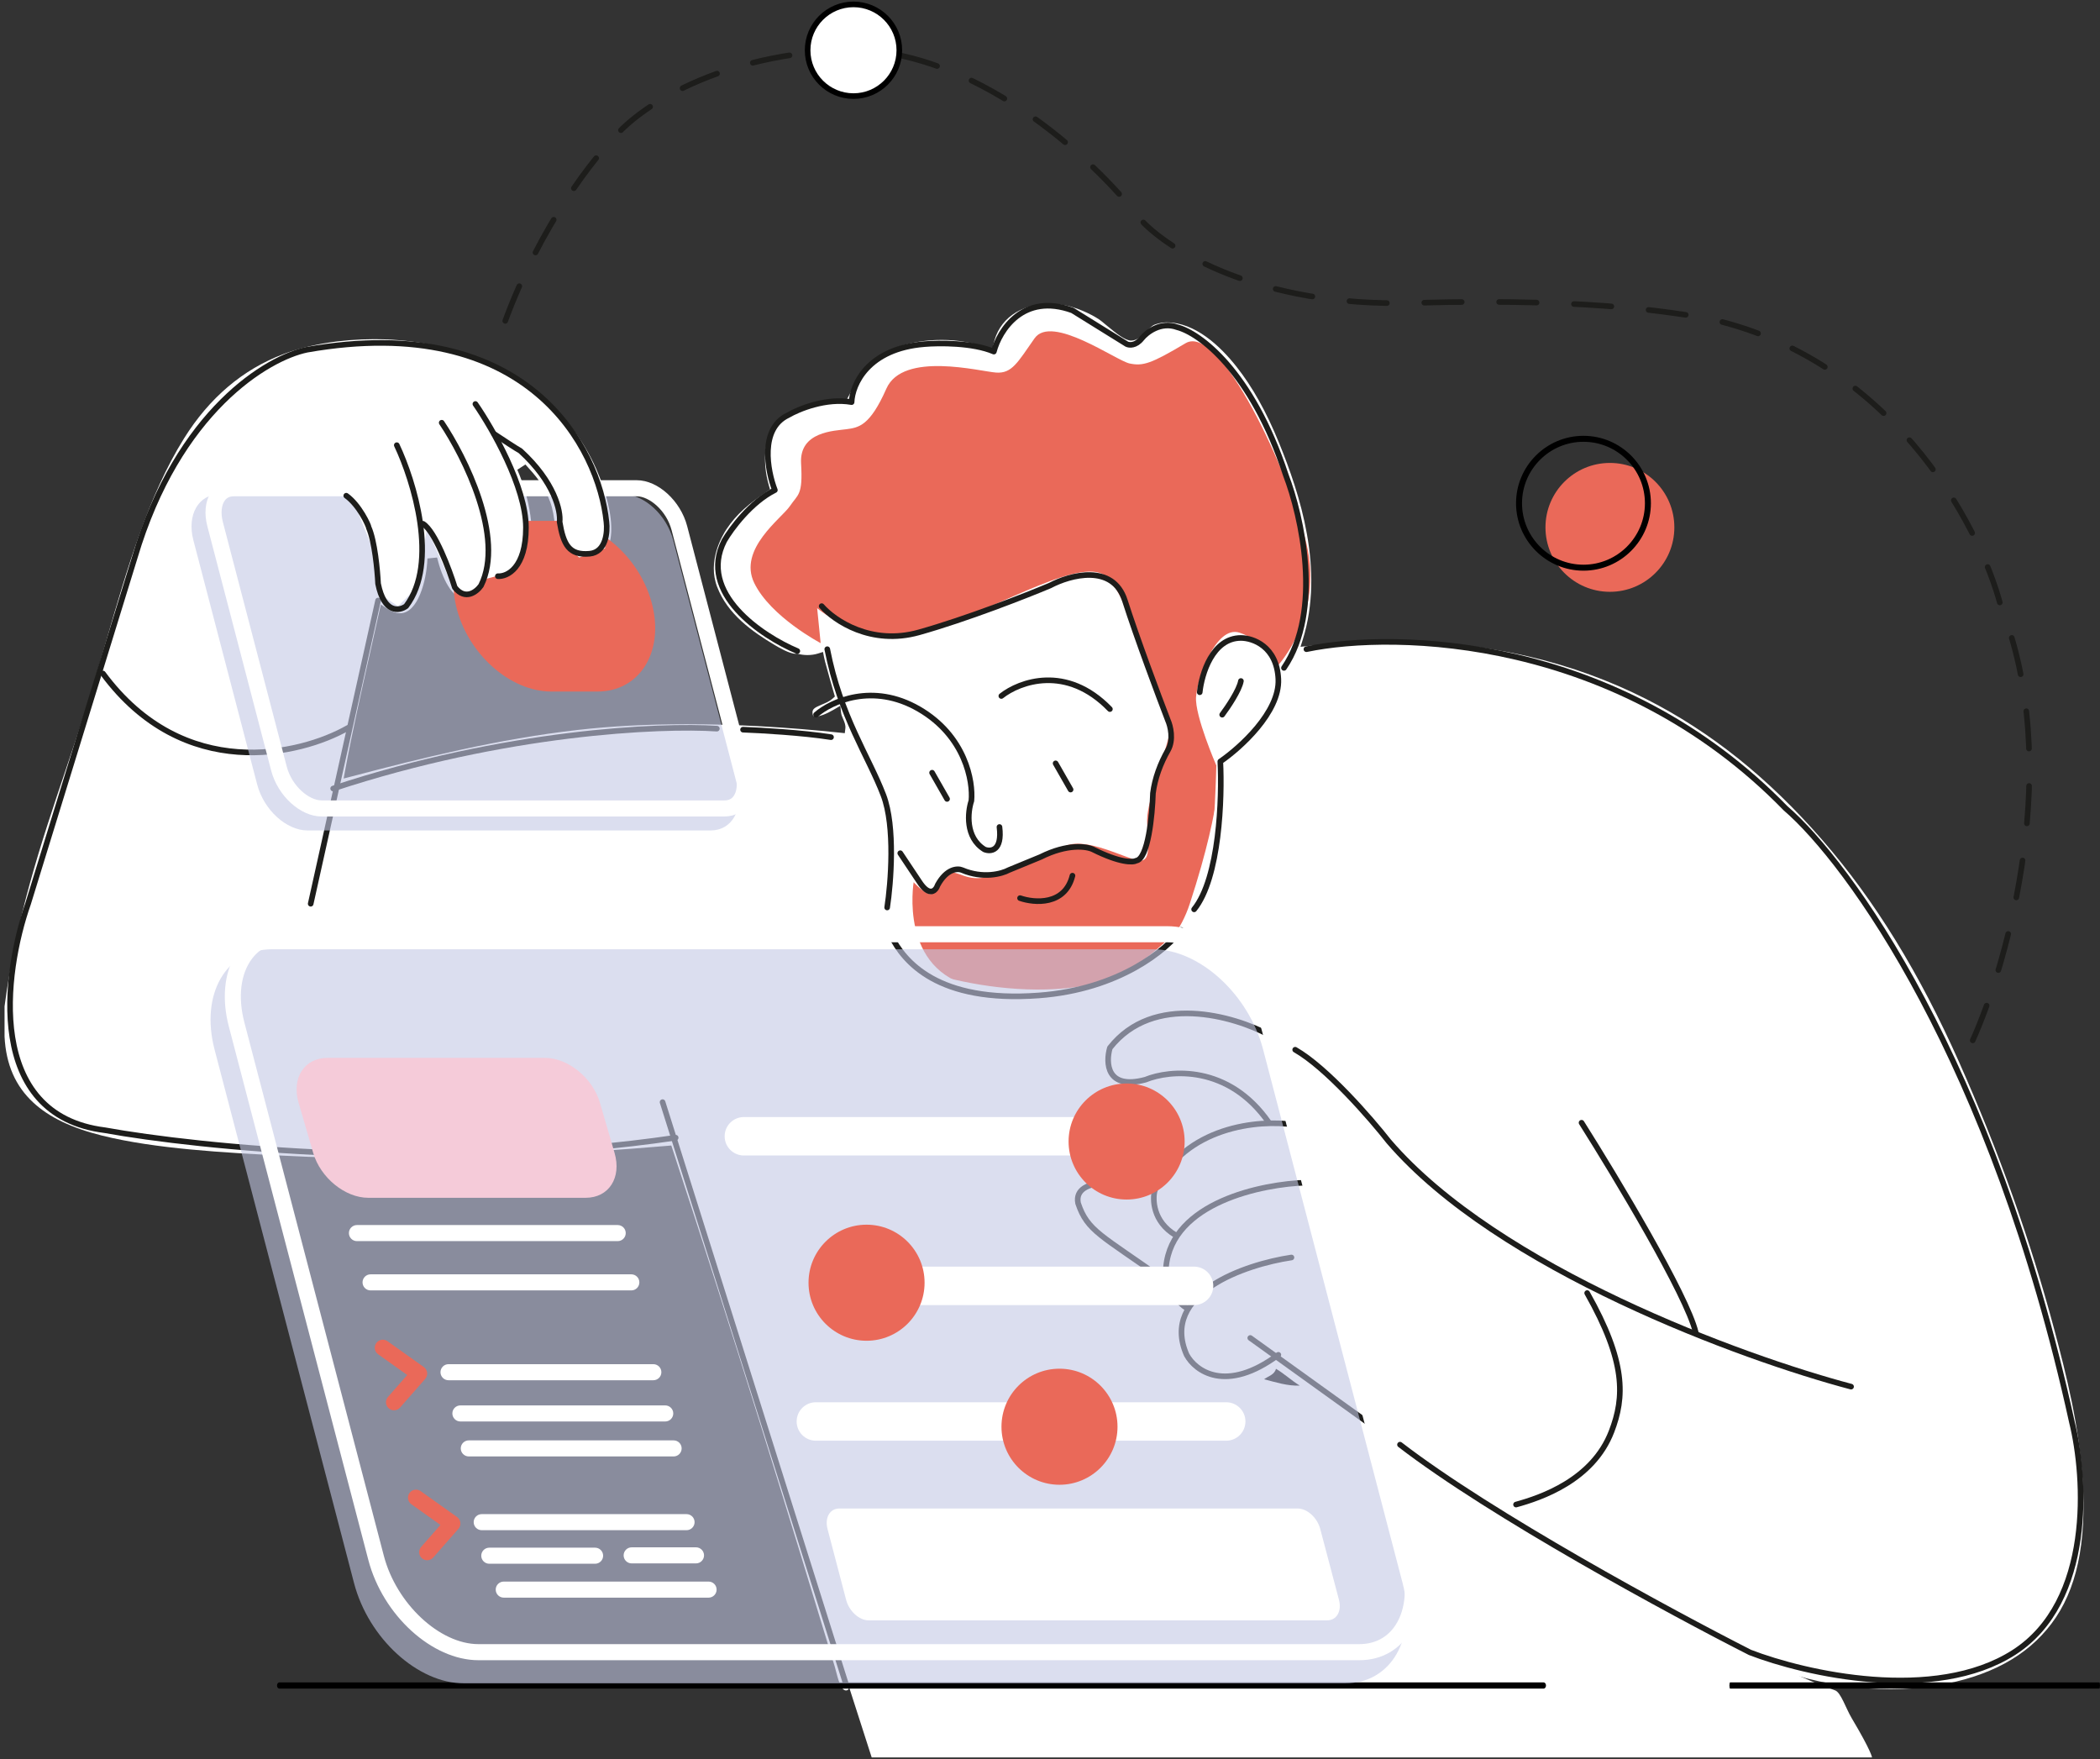
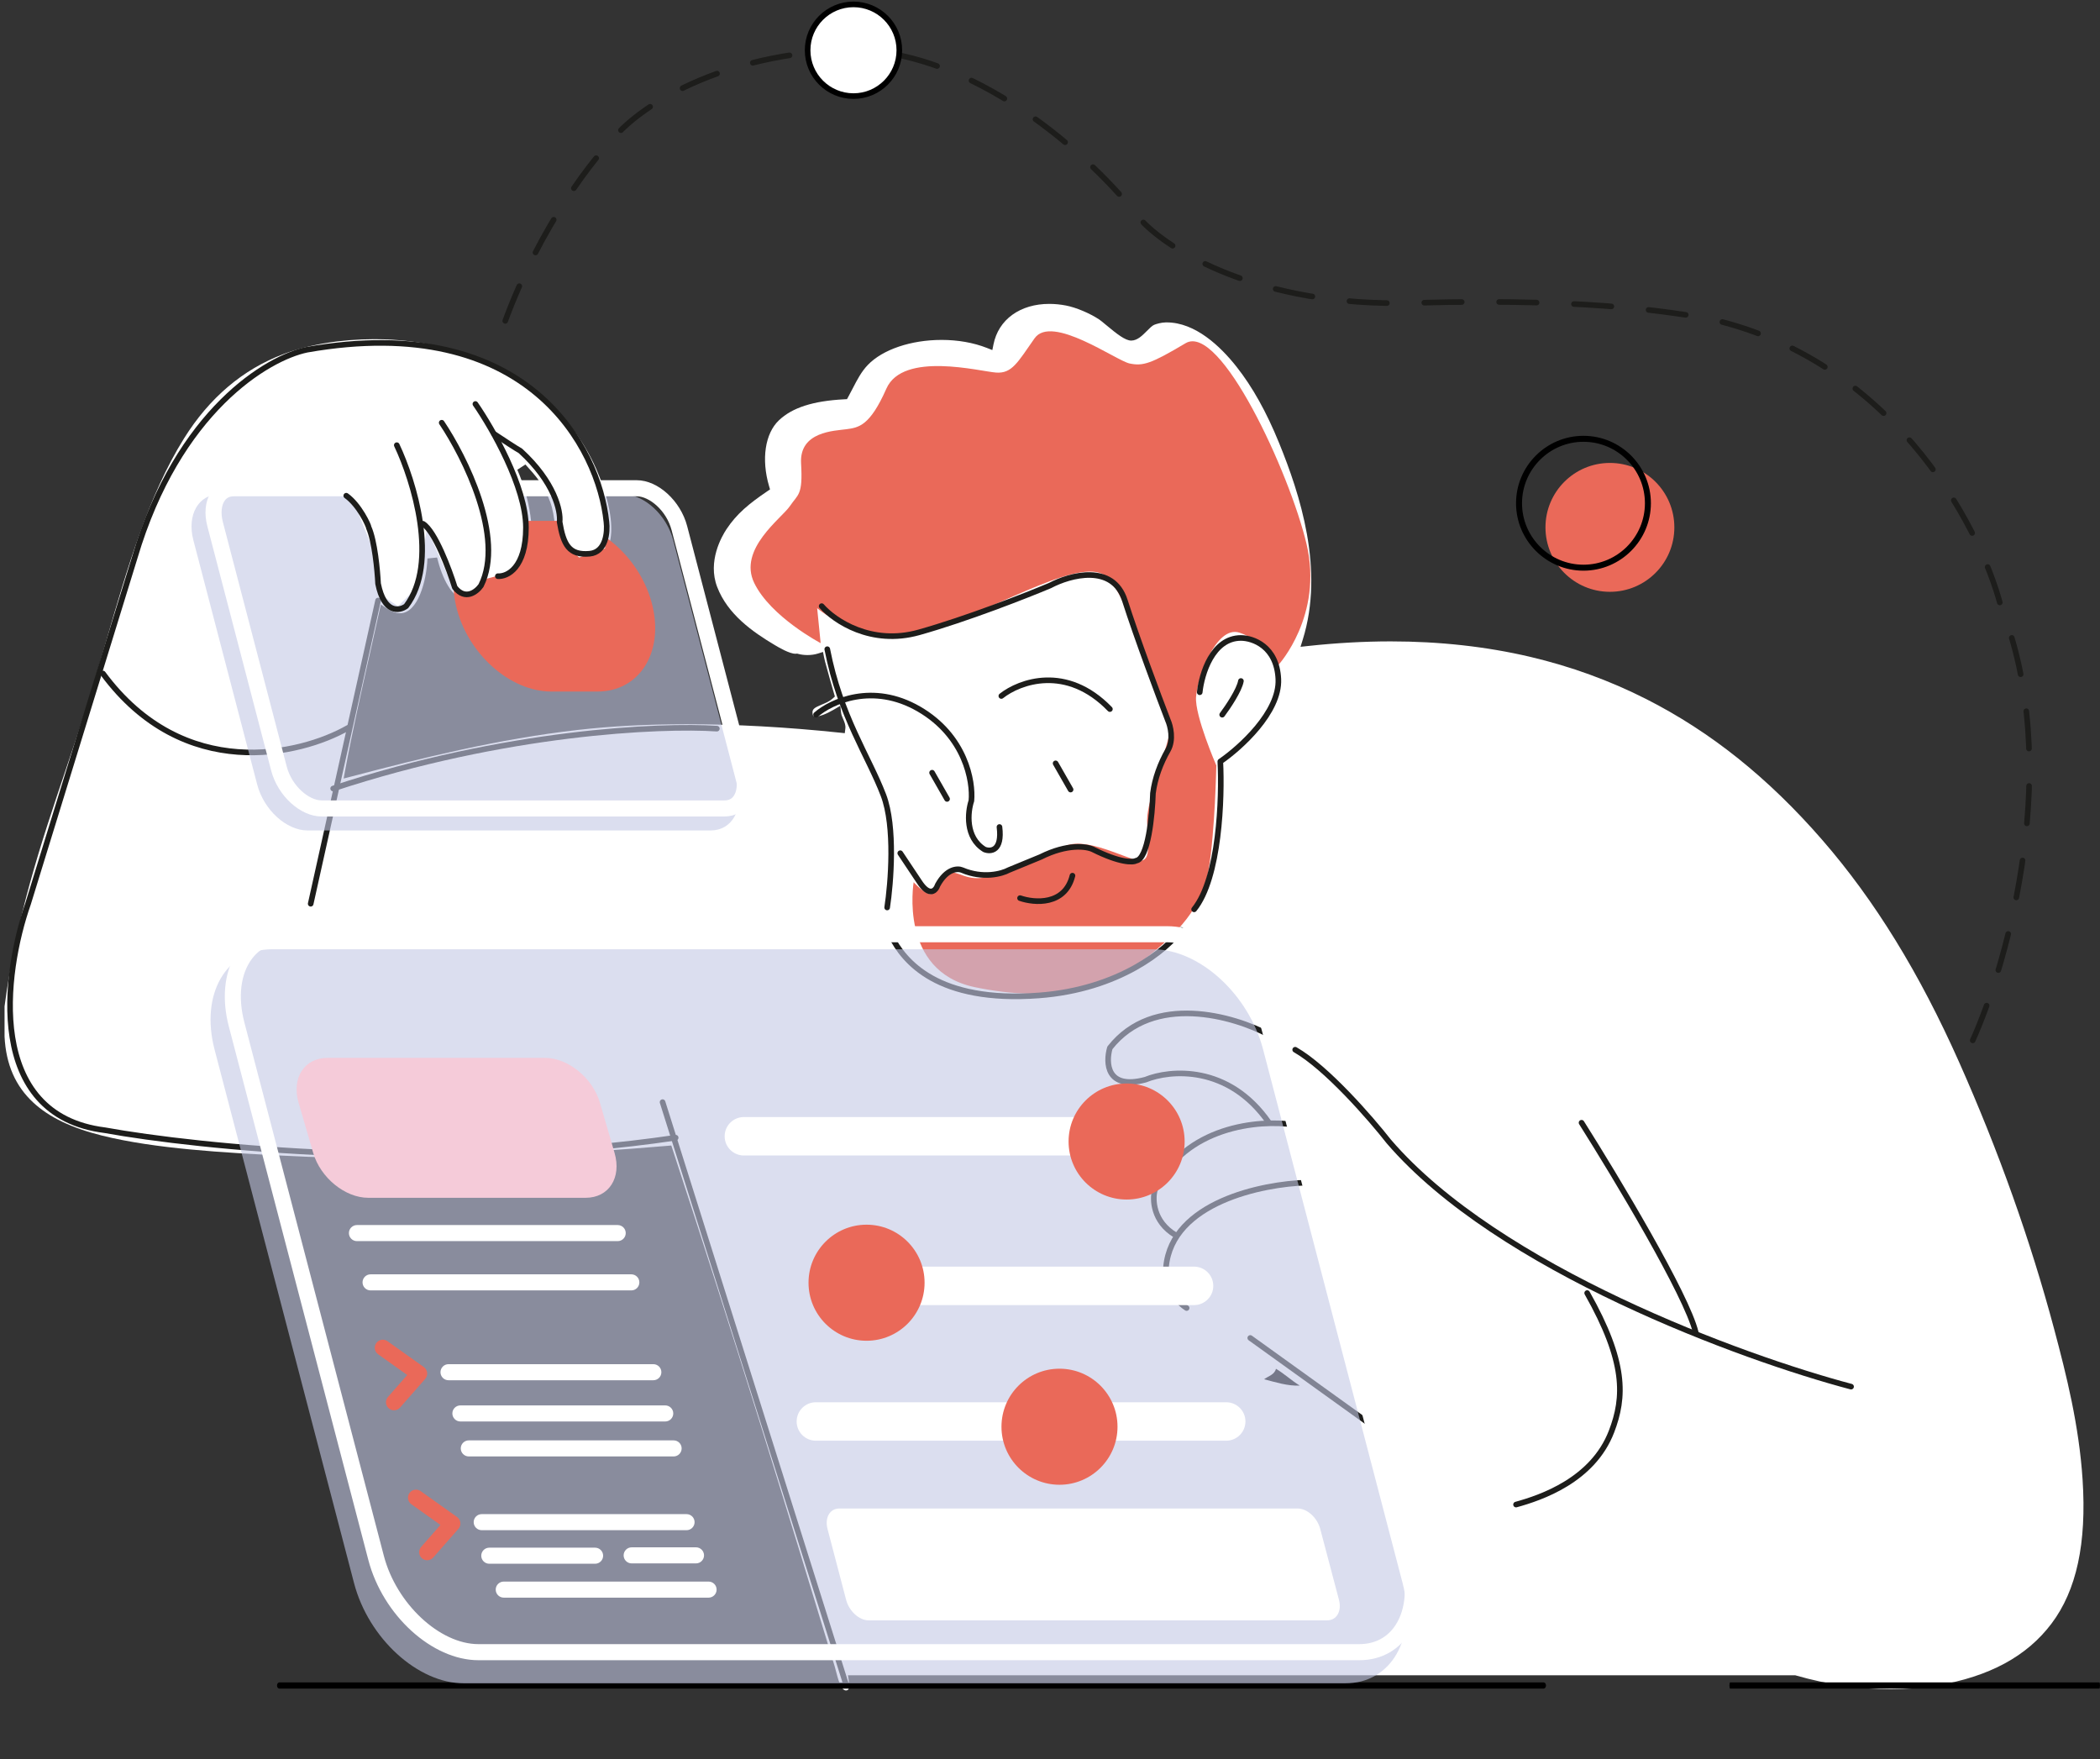
<svg xmlns="http://www.w3.org/2000/svg" width="561" height="470" viewBox="0 0 561 470" fill="none">
  <rect x="0" y="0" width="561" height="470" fill="#333333" stroke="none" />
  <path d="M527 277.922C536.5 256.755 551.3 203.922 534.5 161.922C528.833 140.089 504.6 94.022 453 84.422C450 84.422 429.5 79.422 377.5 80.922C335.9 82.122 311.5 66.422 304.5 58.422C292.5 42.755 259.7 11.822 224.5 13.422C189.3 15.022 169.167 30.089 163.5 37.422C157 44.089 141.8 64.222 133 91.422" stroke="#1D1D1B" stroke-width="1.5" stroke-linecap="round" stroke-linejoin="round" stroke-dasharray="10 10" />
  <path fill-rule="evenodd" clip-rule="evenodd" d="M225.995 451.581C224.649 451.581 223.848 448.461 223.367 446.591C223.237 446.089 223.114 445.611 222.991 445.192C210.767 404.869 196.06 356.915 179.66 306.987L179.337 306.005L178.306 306.095C152.285 308.315 127.636 309.44 105.048 309.44C94.603 309.44 84.569 309.194 75.228 308.702C60.206 307.913 41.509 306.935 27.117 303.323C19.078 301.309 13.133 298.448 8.942 294.579C4.123 290.133 1.597 284.362 1.217 276.925V268.829C4.431 244.632 10.832 225.619 17.606 205.487C19.261 200.572 20.975 195.486 22.628 190.342C24.67 183.987 26.596 177.342 28.459 170.916C33.95 151.961 39.629 132.362 49.192 117.068C55.947 106.262 64.839 98.713 75.621 94.628C82.464 92.037 91.116 90.607 99.979 90.607C106.403 90.607 112.752 91.366 118.34 92.806C127.867 95.255 136.206 99.234 143.116 104.626C150.251 110.196 155.695 117.153 159.297 125.305C160.232 127.427 162.486 132.961 163.132 138.507C163.761 143.912 162.657 147.453 159.851 149.031C158.905 149.564 157.821 149.833 156.633 149.833C153.965 149.833 151.043 148.395 149.832 146.486C148.831 144.902 148.55 142.678 148.256 140.322C147.997 138.257 147.733 136.12 146.968 134.036C145.319 129.532 142.891 126.868 140.546 124.29L140.358 124.083L138.195 125.49C141.369 132.673 143.431 142.838 140.884 149.352C139.875 151.936 138.191 153.756 135.883 154.761C135.216 155.05 134.466 155.146 133.672 155.246C132.822 155.355 131.856 155.478 130.881 155.861C129.908 156.247 129.284 157.003 128.736 157.668C128.374 158.108 128.034 158.523 127.625 158.808C126.462 159.621 125.368 160.032 124.378 160.032C120.745 160.032 118.06 154.296 116.762 148.931L114.186 149.191C113.969 155.261 111.572 163.815 106.926 163.815C105.846 163.815 104.635 163.379 103.322 162.523L101.736 161.487L101.329 163.335C100.492 167.146 99.635 170.954 98.803 174.632C96.421 185.219 94.166 195.219 92.171 205.949L91.798 207.977L93.79 207.454C112.762 202.473 133.07 197.408 154.476 194.978C163.303 193.977 173.064 193.466 183.487 193.466C196.366 193.466 210.131 194.225 224.403 195.726L225.678 195.859L225.832 194.584C225.943 193.7 225.576 192.852 225.224 192.032C225.001 191.509 224.765 190.967 224.715 190.534L224.478 188.547L222.754 189.562C220.799 190.715 219 191.403 217.937 191.403C217.343 191.403 217.135 191.278 217.062 190.557C216.949 189.454 217.495 189.062 219.573 188.203C220.578 187.789 221.618 187.357 222.433 186.613L223.035 186.063L222.806 185.277C222.122 182.968 221.539 180.865 220.761 178.019L220.651 177.626C220.474 176.992 220.276 176.275 220.144 175.597L219.865 174.159L218.468 174.597C217.656 174.855 216.701 174.989 215.709 174.989C214.819 174.989 213.945 174.876 213.187 174.666L212.941 174.601L212.689 174.632C212.63 174.637 212.568 174.641 212.499 174.641C210.896 174.641 208.034 172.944 207.094 172.39C201.002 168.782 194.395 164.102 191.589 156.801C188.957 149.942 192.825 143.257 194.074 141.373C196.827 137.217 200.135 134.524 204.92 131.274L205.708 130.741L205.441 129.828C203.347 122.674 204.381 115.792 208.076 112.284C211.655 108.887 217.203 107.1 225.541 106.667L226.268 106.629L226.618 105.989C227.041 105.224 227.435 104.462 227.812 103.728C228.992 101.441 230.112 99.282 231.831 97.49C235.793 93.365 243.357 90.803 251.565 90.803C255.897 90.803 260.076 91.541 263.646 92.944L265.097 93.515L265.405 91.987C266.062 88.721 267.807 85.99 270.447 84.085C273.086 82.182 276.492 81.18 280.302 81.18C281.759 81.18 283.268 81.326 284.788 81.62C287.468 82.138 291.109 83.672 293.65 85.35C294.011 85.586 294.713 86.174 295.457 86.793C298.402 89.246 300.61 90.982 302.204 90.982C303.842 90.963 305.135 89.665 306.383 88.408C307.044 87.745 307.792 86.989 308.315 86.776C308.914 86.528 310.227 86.149 311.39 86.128C311.481 86.124 311.573 86.124 311.665 86.124C319.352 86.124 326.051 92.558 330.317 97.954C334.59 103.361 338.317 110.035 341.71 118.362C347.226 131.91 353.883 152.09 348.018 170.881L347.426 172.786L349.41 172.571C356.961 171.752 364.405 171.337 371.537 171.337C384.575 171.337 397.099 172.725 408.761 175.462C419.618 178.015 430.063 181.815 439.801 186.757C457.03 195.499 472.412 207.815 486.829 224.408C500.824 240.514 512.785 259.95 523.407 283.834C533.91 307.454 542.433 331.388 548.732 354.97C552.069 367.449 555.404 380.839 556.346 395.237C557.463 412.27 554.739 424.872 548.017 433.758C541.416 442.493 531.423 447.889 517.473 450.251C513.521 450.918 509.353 451.258 505.086 451.258C496.878 451.258 488.134 449.988 479.797 447.587L479.618 447.535H226.52L226.75 449.042C227.11 451.41 226.426 451.518 226.201 451.556C226.128 451.577 226.058 451.581 225.995 451.581Z" fill="white" />
  <path fill-rule="evenodd" clip-rule="evenodd" d="M244.072 235.669C244.084 235.85 240.041 259.397 260.336 263.69C280.914 268.044 295.988 263.788 305.322 256.585C314.655 249.379 321.171 242.409 322.876 232.307C324.585 222.202 324.931 204.481 324.931 204.481C324.931 204.481 319.151 191.181 319.514 186.178C319.881 181.178 324.796 167.011 331.092 168.999C337.389 170.984 341.554 177.589 341.554 177.589C341.554 177.589 353.582 164.41 349.024 145.284C344.463 126.154 325.961 86.183 316.715 91.686C307.469 97.192 305.343 97.836 301.774 97.101C298.208 96.367 280.939 83.867 276.377 90.379C271.814 96.888 270.328 99.817 266.105 99.529C261.882 99.241 241.218 93.774 236.785 103.827C232.354 113.875 229.338 114.209 226.142 114.657C222.945 115.107 213.497 115.222 214.001 123.809C214.506 132.392 213.195 131.961 211.012 135.2C208.832 138.437 197.093 146.691 201.489 155.741C205.885 164.795 219.233 171.803 219.233 171.803L218.297 162.465C218.297 162.465 231.562 174.064 249.858 167.88C268.156 161.696 289.731 148.108 295.796 154.249C301.866 160.389 305.384 178.039 307.938 183.196C310.491 188.35 312.89 191.006 312.602 194.774C312.317 198.543 306.447 213.494 306.441 219.05C306.439 224.605 307.823 230.193 304.388 229.88C300.951 229.572 289.96 223.244 284.218 226.145C278.476 229.049 266.943 234.043 261.995 234.549C257.047 235.056 254.429 231.352 252.472 233.989C250.514 236.625 249.795 239.646 247.803 238.658C245.814 237.667 244.072 235.669 244.072 235.669Z" fill="#EA6959" />
-   <path fill-rule="evenodd" clip-rule="evenodd" d="M28.941 183.004C28.941 183.004 34.909 195.505 50.787 197.381C66.669 199.257 93.178 193.086 93.178 193.086L88.511 220.351C88.511 220.351 150.693 200.245 174.039 199.81C197.386 199.376 233.426 205.971 233.426 205.971C233.426 205.971 237.74 208.211 237.344 216.432C236.955 224.646 229.632 254.208 249.113 260.13C268.591 266.054 308.493 269.98 317.833 241.454C327.175 212.928 325.678 202.799 325.678 202.799C325.678 202.799 339.999 194.749 340.619 188.606C341.235 182.464 341.363 181.322 341.363 181.322L343.981 179.269C343.981 179.269 420.402 179.637 454.95 204.76C490.792 230.826 532.593 306.508 541.558 356.303C550.508 406.031 553.434 431.055 540.991 438.6C528.399 446.233 506.877 456.336 477.511 445.735C448.134 435.126 403.446 407.602 401.31 403.177C401.31 403.177 427.843 400.78 429.696 378.711C431.547 356.647 423.906 342.298 423.906 342.298C423.814 342.146 389.806 325.895 376.952 310.671C363.5 294.736 339.107 263.863 313.353 270.399C287.6 276.938 295.403 283.074 300.095 286.647C304.785 290.219 315.532 279.306 323.44 285.152C331.343 291.001 339.497 299.159 339.497 299.159C339.497 299.159 322.074 298.907 315.967 305.695C309.86 312.486 308.499 317.088 308.499 317.088C308.499 317.088 290.624 311.365 287.022 317.463C283.421 323.558 300.039 333.227 304.952 336.137C309.86 339.047 310.367 340.057 310.367 340.057L313.727 346.223L316.715 348.461C316.715 348.461 312.276 362.197 320.638 365.267C329.001 368.342 332.402 367.881 332.402 367.881C332.402 367.881 338.265 368.834 343.985 369.563C349.702 370.295 352.947 371.245 352.947 371.245L395.338 399.63C395.338 399.63 416.234 413.838 438.104 425.775C450.277 432.42 476.346 446.825 490.208 451.548C491.772 452.079 493.058 456.279 494.688 459.016C499.957 467.866 500.103 469.473 500.103 469.473H232.865L179.083 302.15C179.083 302.15 99.752 312.176 55.27 305.887C10.785 299.595 3.154 297.539 14.932 251.916C26.711 206.292 32.862 189.167 32.862 189.167L28.941 183.004Z" fill="white" />
-   <path d="M213 173.922C203.5 169.922 186.3 158.422 193.5 144.422C195.333 141.255 200.6 134.122 207 130.922C205 125.755 202.9 114.522 210.5 110.922C213.333 109.255 220.7 106.222 227.5 107.422C227.667 102.755 231.8 93.122 247 91.922C250.833 91.589 259.9 91.522 265.5 93.922C267 88.255 273.3 78.122 286.5 82.922L301 91.922C301.667 92.255 303.4 92.422 305 90.422C306.333 88.755 310.1 85.822 314.5 87.422C320.333 88.922 334.3 98.922 343.5 126.922C347.667 137.755 353.4 163.222 343 178.422" stroke="#1D1D1B" stroke-width="1.5" stroke-linecap="round" stroke-linejoin="round" />
-   <path d="M349 173.422C373 168.422 432.2 169.922 477 215.922C493.667 230.255 532.3 283.122 553.5 379.922C557.167 394.755 559.2 427.822 538 441.422C516.8 455.022 482.167 447.089 467.5 441.422C446.5 430.755 398.4 404.722 374 385.922" stroke="#1D1D1B" stroke-width="1.5" stroke-linecap="round" stroke-linejoin="round" />
  <path d="M405 401.922C411.667 400.089 425.5 395.422 430.5 382.422C434.036 373.229 434.4 363.822 424 345.422" stroke="#1D1D1B" stroke-width="1.5" stroke-linecap="round" stroke-linejoin="round" />
  <path d="M320.5 184.922C321 180.089 323.9 170.422 331.5 170.422C334.667 170.422 341.1 172.622 341.5 181.422C341.9 190.222 331.333 199.755 326 203.422C326.5 213.089 325.8 234.522 319 242.922" stroke="#1D1D1B" stroke-width="1.5" stroke-linecap="round" stroke-linejoin="round" />
  <path d="M326.5 190.922C328 188.922 331.1 184.322 331.5 181.922" stroke="#1D1D1B" stroke-width="1.5" stroke-linecap="round" stroke-linejoin="round" />
  <path d="M315.5 248.422C311.833 253.589 299.1 264.322 277.5 265.922C250.5 267.922 241.5 256.922 238 249.922" stroke="#1D1D1B" stroke-width="1.5" stroke-linecap="round" stroke-linejoin="round" />
  <path d="M237 242.422C238 235.922 239.2 220.822 236 212.422C232 201.922 224.5 191.422 221 173.422" stroke="#1D1D1B" stroke-width="1.5" stroke-linecap="round" stroke-linejoin="round" />
  <path fill-rule="evenodd" clip-rule="evenodd" d="M347.214 370.136C344.046 370.315 340.571 369.183 337.691 368.454C338.823 367.593 340.48 367.257 340.867 365.652C343.135 366.997 344.969 368.77 347.214 370.136Z" fill="black" />
  <path d="M83 241.422L101 160.422" stroke="#1D1D1B" stroke-width="1.5" stroke-linecap="round" stroke-linejoin="round" />
  <path d="M191.5 194.648C176.5 193.648 135 195.448 89 210.648" stroke="#1D1D1B" stroke-width="1.5" stroke-linecap="round" stroke-linejoin="round" />
  <path d="M93 194.422C80.167 201.755 49.1 209.122 27.5 179.922" stroke="#1D1D1B" stroke-width="1.5" stroke-linecap="round" stroke-linejoin="round" />
  <path d="M218 190.922C222 187.422 233.1 182.222 245.5 189.422C257.9 196.622 260 208.756 259.5 213.922C258.5 216.922 257.8 223.722 263 226.922C264.667 227.589 267.8 227.322 267 220.922" stroke="#1D1D1B" stroke-width="1.5" stroke-linecap="round" stroke-linejoin="round" />
  <path d="M267.5 185.922C272.333 182.089 284.9 177.422 296.5 189.422" stroke="#1D1D1B" stroke-width="1.5" stroke-linecap="round" stroke-linejoin="round" />
  <path fill-rule="evenodd" clip-rule="evenodd" d="M210.364 334.455C207.528 334.455 205.229 336.756 205.229 339.593C205.229 342.428 207.528 344.729 210.364 344.729H234.49C234.407 341.298 234.209 337.875 233.926 334.455H210.364Z" fill="white" />
  <path d="M145.053 240.943C143.784 240.943 142.621 240.103 142.264 238.817C141.839 237.279 142.719 235.593 144.261 235.166C145.795 234.738 147.371 235.555 147.796 237.096L147.846 237.275C148.274 238.815 147.369 240.412 145.827 240.837C145.566 240.91 145.308 240.943 145.053 240.943ZM142.079 230.528C140.826 230.528 139.672 229.705 139.303 228.441C138.854 226.909 139.709 225.211 141.245 224.763C142.788 224.319 144.361 225.107 144.807 226.643L144.859 226.822C145.308 228.356 144.426 229.963 142.892 230.411C142.621 230.49 142.348 230.528 142.079 230.528Z" fill="white" />
  <g opacity="0.6">
    <path fill-rule="evenodd" clip-rule="evenodd" d="M58.703 132.023H166.383C172.048 132.023 178.074 137.518 179.843 144.298L196.893 209.571C198.663 216.349 195.507 221.847 189.844 221.847H82.166C76.503 221.847 70.473 216.349 68.705 209.571L51.655 144.298C49.884 137.518 53.039 132.023 58.703 132.023Z" fill="#C3C8E5" />
  </g>
  <path fill-rule="evenodd" clip-rule="evenodd" d="M136.591 139.137H148.915C160.004 139.137 171.382 149.342 174.33 161.937C177.277 174.529 170.682 184.738 159.596 184.738H147.269C136.182 184.738 124.802 174.529 121.855 161.937C118.905 149.344 125.502 139.137 136.591 139.137Z" fill="#EA6959" />
  <path d="M170.117 132.582C173.398 132.582 178.025 136.305 179.421 141.651L196.473 206.921C197.096 209.312 196.888 211.494 195.91 212.762C195.36 213.472 194.599 213.816 193.576 213.816H85.898C82.617 213.816 77.99 210.094 76.591 204.75L59.543 139.479C58.92 137.086 59.129 134.902 60.106 133.637C60.654 132.928 61.415 132.582 62.436 132.582H170.117ZM170.117 128.286H62.436C56.773 128.286 53.618 133.782 55.389 140.563L72.437 205.833C74.209 212.614 80.237 218.11 85.898 218.11H193.578C199.243 218.11 202.399 212.614 200.627 205.833L183.575 140.563C181.808 133.782 175.78 128.286 170.117 128.286Z" fill="white" />
  <path fill-rule="evenodd" clip-rule="evenodd" d="M89.736 127.577L94.467 133.925L99.872 147.44L102.171 159.194L106.358 161.937L111.494 156.761L114.06 141.223L121.149 157.168L125.274 158.925L130.005 154.6L136.083 152.978L138.788 149.331L140.948 141.223L135.814 119.606L146.219 126.903L148.785 134.467L151.08 145.683L154.729 148.926L161.622 146.494C161.622 146.494 162.026 134.876 161.622 134.2C161.216 133.523 152.703 115.961 152.703 115.961L144.324 106.771L128.65 98.125L101.491 105.149C101.491 105.149 92.708 113.795 92.573 115.283C92.439 116.767 89.736 127.577 89.736 127.577Z" fill="white" />
  <path d="M219.5 161.922C222.833 165.755 232.7 172.522 245.5 168.922C258.3 165.322 274.167 159.089 280.5 156.422C285.833 153.589 297.3 150.422 300.5 160.422C303.7 170.422 309.5 185.922 312 192.422C312.667 193.922 313.6 197.622 312 200.422C310 203.922 308.5 207.922 308 211.922C307.833 217.755 306.7 229.522 303.5 229.922C302.667 230.422 299.2 230.522 292 226.922C290.333 226.089 285.2 225.322 278 228.922L269.5 232.422C267.667 233.422 262.6 234.822 257 232.422C255.833 231.922 252.9 232.022 250.5 236.422C250 237.922 248.3 239.822 245.5 235.422L240.5 227.922" stroke="#1D1D1B" stroke-width="1.5" stroke-linecap="round" stroke-linejoin="round" />
  <path d="M282 203.922L286 210.922" stroke="#1D1D1B" stroke-width="1.5" stroke-linecap="round" stroke-linejoin="round" />
  <path d="M249 206.422L253 213.422" stroke="#1D1D1B" stroke-width="1.5" stroke-linecap="round" stroke-linejoin="round" />
  <path d="M272.5 239.922C276.333 241.255 284.5 241.922 286.5 233.922" stroke="#1D1D1B" stroke-width="1.5" stroke-linecap="round" stroke-linejoin="round" />
-   <path d="M198.5 194.922C203.167 195.089 214.4 195.722 222 196.922" stroke="#1D1D1B" stroke-width="1.5" stroke-linecap="round" stroke-linejoin="round" />
  <path d="M180.5 303.922C118.1 313.122 52.833 306.422 28 301.922C-4 297.922 1 259.922 7.5 241.422L36 148.922C47.6 109.722 71.5 95.589 82 93.422C141.2 83.022 160 119.756 162 139.422C162.333 142.089 161.9 147.522 157.5 147.922C152 148.422 150.5 145.422 149.5 139.422C149.833 136.589 148.2 128.822 139 120.422C138.2 120.022 134 117.256 132 115.922" stroke="#1D1D1B" stroke-width="1.5" stroke-linecap="round" stroke-linejoin="round" />
  <path d="M127 107.922C131.5 114.422 140.5 130.122 140.5 140.922C140.5 151.722 135.5 154.089 133 153.922" stroke="#1D1D1B" stroke-width="1.5" stroke-linecap="round" stroke-linejoin="round" />
  <path d="M118 112.922C124.167 122.089 134.9 143.622 128.5 156.422C127.333 158.089 124.3 160.522 121.5 156.922C120 152.089 116.2 141.922 113 139.922" stroke="#1D1D1B" stroke-width="1.5" stroke-linecap="round" stroke-linejoin="round" />
  <path d="M106 118.922C110.5 128.422 117.3 150.322 108.5 161.922C106.667 163.255 102.6 163.922 101 155.922C100.833 152.422 100.1 144.522 98.5 140.922C98.5 140.422 96 134.922 92.5 132.422" stroke="#1D1D1B" stroke-width="1.5" stroke-linecap="round" stroke-linejoin="round" />
  <path d="M494.5 370.422C465.5 362.755 400.2 338.922 371 304.922C366.167 298.755 354.4 285.222 346 280.422" stroke="#1D1D1B" stroke-width="1.5" stroke-linecap="round" stroke-linejoin="round" />
  <path d="M339 276.422C329.667 271.422 308.1 265.122 296.5 279.922C295.333 283.922 295.6 291.222 306 288.422C312.5 285.755 328.2 284.322 339 299.922" stroke="#1D1D1B" stroke-width="1.5" stroke-linecap="round" stroke-linejoin="round" />
  <path d="M345.5 300.422C336.5 299.088 316.5 300.722 308.5 317.922C307.833 320.422 308 326.322 314 329.922" stroke="#1D1D1B" stroke-width="1.5" stroke-linecap="round" stroke-linejoin="round" />
  <path d="M349 315.922C337.167 316.255 313.1 321.222 311.5 338.422C311.5 340.922 312.6 346.622 317 349.422" stroke="#1D1D1B" stroke-width="1.5" stroke-linecap="round" stroke-linejoin="round" />
-   <path d="M308.5 317.921C302.333 315.421 286.5 313.921 288 321.421C290.5 328.921 294.2 329.921 311 341.921M345 335.921C332.667 337.755 309.8 345.521 317 361.921C319.333 366.255 327.5 372.321 341.5 361.921" stroke="#1D1D1B" stroke-width="1.5" stroke-linecap="round" stroke-linejoin="round" />
  <path d="M334 357.422L366 380.422" stroke="#1D1D1B" stroke-width="1.5" stroke-linecap="round" stroke-linejoin="round" />
  <path d="M422.5 299.922C431.667 314.422 450.6 345.922 453 355.922" stroke="#1D1D1B" stroke-width="1.5" stroke-linecap="round" stroke-linejoin="round" />
  <path d="M177 294.422L226 449.922" stroke="#1D1D1B" stroke-width="1.5" stroke-linecap="round" stroke-linejoin="round" />
  <path d="M430.076 158.096C439.583 158.096 447.291 150.389 447.291 140.881C447.291 131.373 439.583 123.666 430.076 123.666C420.568 123.666 412.861 131.373 412.861 140.881C412.861 150.389 420.568 158.096 430.076 158.096Z" fill="#EA6959" />
  <path d="M423.013 152.449C413.08 152.449 405 144.367 405 134.434C405 124.501 413.08 116.422 423.013 116.422C432.945 116.422 441.027 124.501 441.027 134.434C441.027 144.367 432.945 152.449 423.013 152.449ZM423.013 118.019C413.963 118.019 406.597 125.385 406.597 134.435C406.597 143.487 413.963 150.852 423.013 150.852C432.065 150.852 439.43 143.487 439.43 134.435C439.43 125.385 432.065 118.019 423.013 118.019Z" fill="black" />
  <path d="M412.342 451.096H74.658C74.294 451.096 74 450.722 74 450.259C74 449.796 74.294 449.422 74.658 449.422H412.342C412.706 449.422 413 449.796 413 450.259C413 450.722 412.706 451.096 412.342 451.096Z" fill="black" />
  <path d="M560.808 451.096H462.192C462.086 451.096 462 450.722 462 450.259C462 449.796 462.086 449.422 462.192 449.422H560.808C560.914 449.422 561 449.796 561 450.259C561 450.722 560.914 451.096 560.808 451.096Z" fill="black" />
  <circle cx="228" cy="13.422" r="12.25" fill="white" stroke="black" stroke-width="1.5" />
  <g opacity="0.6">
    <path fill-rule="evenodd" clip-rule="evenodd" d="M72.726 253.582H308.023C320.4 253.582 333.571 265.584 337.44 280.384L374.693 422.894C378.563 437.699 371.666 449.698 359.29 449.698H123.994C111.618 449.698 98.451 437.697 94.578 422.894L57.323 280.384C53.452 265.581 60.349 253.582 72.726 253.582Z" fill="#C3C8E5" />
  </g>
  <path d="M311.836 251.716C322.185 251.716 333.755 262.521 337.098 275.304L374.355 417.788C376.14 424.619 375.366 430.863 372.234 434.924C370.068 437.727 366.91 439.209 363.104 439.209H127.805C117.454 439.209 105.886 428.406 102.543 415.619L65.285 273.134C63.499 266.302 64.27 260.057 67.405 255.999C69.569 253.195 72.725 251.716 76.533 251.716H311.836ZM311.836 247.422H76.535C64.158 247.422 57.261 259.419 61.134 274.22L98.391 416.702C102.259 431.503 115.43 443.503 127.807 443.503H363.108C375.485 443.503 382.382 431.501 378.514 416.702L341.256 274.22C337.382 259.417 324.213 247.422 311.836 247.422Z" fill="white" />
  <path d="M189.29 426.79H134.576C133.39 426.79 132.427 425.829 132.427 424.643C132.427 423.459 133.39 422.496 134.576 422.496H189.29C190.476 422.496 191.437 423.459 191.437 424.643C191.437 425.829 190.476 426.79 189.29 426.79Z" fill="white" />
  <path d="M158.975 417.735H130.711C129.525 417.735 128.564 416.774 128.564 415.588C128.564 414.402 129.525 413.441 130.711 413.441H158.975C160.161 413.441 161.122 414.402 161.122 415.588C161.122 416.774 160.161 417.735 158.975 417.735Z" fill="white" />
  <path d="M185.929 417.641H168.746C167.56 417.641 166.599 416.68 166.599 415.495C166.599 414.311 167.56 413.348 168.746 413.348H185.929C187.115 413.348 188.078 414.311 188.078 415.495C188.078 416.68 187.115 417.641 185.929 417.641Z" fill="white" />
  <path d="M183.405 408.771H128.69C127.504 408.771 126.541 407.808 126.541 406.624C126.541 405.438 127.504 404.478 128.69 404.478H183.407C184.593 404.478 185.554 405.438 185.554 406.624C185.554 407.808 184.591 408.771 183.405 408.771Z" fill="white" />
  <path d="M114.125 416.8C113.62 416.8 113.116 416.624 112.708 416.266C111.818 415.482 111.726 414.127 112.51 413.235L117.662 407.368L109.89 401.838C108.922 401.15 108.697 399.808 109.385 398.841C110.073 397.878 111.413 397.649 112.38 398.337L122.091 405.246C122.587 405.598 122.908 406.144 122.979 406.749C123.048 407.351 122.86 407.956 122.46 408.412L115.738 416.07C115.315 416.554 114.719 416.8 114.125 416.8Z" fill="#EA6959" />
  <path d="M179.951 389.071H125.238C124.052 389.071 123.089 388.108 123.089 386.924C123.089 385.738 124.049 384.777 125.238 384.777H179.951C181.137 384.777 182.098 385.738 182.098 386.924C182.098 388.108 181.137 389.071 179.951 389.071Z" fill="white" />
  <path d="M177.71 379.729H122.992C121.806 379.729 120.845 378.768 120.845 377.582C120.845 376.396 121.806 375.436 122.992 375.436H177.71C178.896 375.436 179.857 376.396 179.857 377.582C179.857 378.768 178.896 379.729 177.71 379.729Z" fill="white" />
  <path d="M174.535 368.714H119.819C118.633 368.714 117.672 367.751 117.672 366.567C117.672 365.381 118.633 364.42 119.819 364.42H174.535C175.721 364.42 176.682 365.381 176.682 366.567C176.682 367.751 175.721 368.714 174.535 368.714Z" fill="white" />
  <path d="M105.253 376.743C104.749 376.743 104.245 376.567 103.836 376.209C102.946 375.425 102.854 374.07 103.638 373.178L108.79 367.311L101.02 361.781C100.053 361.093 99.826 359.751 100.516 358.784C101.204 357.819 102.542 357.592 103.511 358.28L113.222 365.189C113.716 365.541 114.039 366.087 114.11 366.692C114.178 367.294 113.991 367.899 113.591 368.355L106.869 376.013C106.444 376.497 105.847 376.743 105.253 376.743Z" fill="#EA6959" />
  <path d="M168.655 344.714H98.996C97.811 344.714 96.85 343.753 96.85 342.567C96.85 341.383 97.811 340.42 98.996 340.42H168.655C169.841 340.42 170.801 341.383 170.801 342.567C170.801 343.753 169.841 344.714 168.655 344.714Z" fill="white" />
  <path d="M165.013 331.55H95.355C94.169 331.55 93.208 330.589 93.208 329.403C93.208 328.217 94.169 327.256 95.355 327.256H165.013C166.199 327.256 167.16 328.217 167.16 329.403C167.16 330.589 166.199 331.55 165.013 331.55Z" fill="white" />
  <path fill-rule="evenodd" clip-rule="evenodd" d="M87.484 282.599H145.575C151.767 282.599 158.345 287.968 160.275 294.592L164.175 307.982C166.103 314.606 162.649 319.975 156.459 319.975H98.369C92.178 319.975 85.598 314.606 83.668 307.982L79.77 294.592C77.842 287.97 81.294 282.599 87.484 282.599Z" fill="#F5CBD9" />
  <path fill-rule="evenodd" clip-rule="evenodd" d="M224.218 402.979H346.674C349.205 402.979 351.9 405.426 352.694 408.442L357.7 427.39C358.49 430.408 357.081 432.857 354.547 432.857H232.059C229.525 432.857 226.83 430.408 226.04 427.39L221.067 408.442C220.279 405.426 221.688 402.979 224.218 402.979Z" fill="white" />
  <path fill-rule="evenodd" clip-rule="evenodd" d="M217.954 374.594C215.119 374.594 212.818 376.895 212.818 379.73C212.818 382.564 215.119 384.865 217.954 384.865H285.401C285.274 381.437 285.096 378.016 284.857 374.594H217.954Z" fill="white" />
  <path fill-rule="evenodd" clip-rule="evenodd" d="M327.574 374.594H284.858C285.096 378.016 285.275 381.437 285.402 384.865H327.574C330.411 384.865 332.712 382.564 332.712 379.73C332.712 376.895 330.413 374.594 327.574 374.594Z" fill="white" />
  <path fill-rule="evenodd" clip-rule="evenodd" d="M318.984 338.365H232.925C233.208 341.786 233.404 345.208 233.49 348.639H318.984C321.819 348.639 324.12 346.338 324.12 343.503C324.12 340.666 321.821 338.365 318.984 338.365Z" fill="white" />
  <path fill-rule="evenodd" clip-rule="evenodd" d="M198.721 298.404H308.342C311.176 298.404 313.473 300.705 313.473 303.54C313.473 306.375 311.176 308.676 308.342 308.676H198.721C195.884 308.676 193.585 306.375 193.585 303.54C193.585 300.705 195.884 298.404 198.721 298.404Z" fill="white" />
  <path fill-rule="evenodd" clip-rule="evenodd" d="M231.495 327.16C240.053 327.16 246.994 334.101 246.994 342.661C246.994 351.222 240.053 358.164 231.495 358.164C222.933 358.164 215.992 351.224 215.992 342.661C215.994 334.101 222.933 327.16 231.495 327.16Z" fill="#EA6959" />
  <path fill-rule="evenodd" clip-rule="evenodd" d="M283.035 365.631C291.593 365.631 298.536 372.572 298.536 381.132C298.536 389.692 291.595 396.633 283.035 396.633C274.474 396.633 267.536 389.692 267.536 381.132C267.536 372.572 274.474 365.631 283.035 365.631Z" fill="#EA6959" />
  <path fill-rule="evenodd" clip-rule="evenodd" d="M300.963 289.439C309.524 289.439 316.467 296.378 316.467 304.938C316.467 313.501 309.526 320.44 300.963 320.44C292.405 320.44 285.464 313.503 285.464 304.938C285.464 296.378 292.403 289.439 300.963 289.439Z" fill="#EA6959" />
</svg>